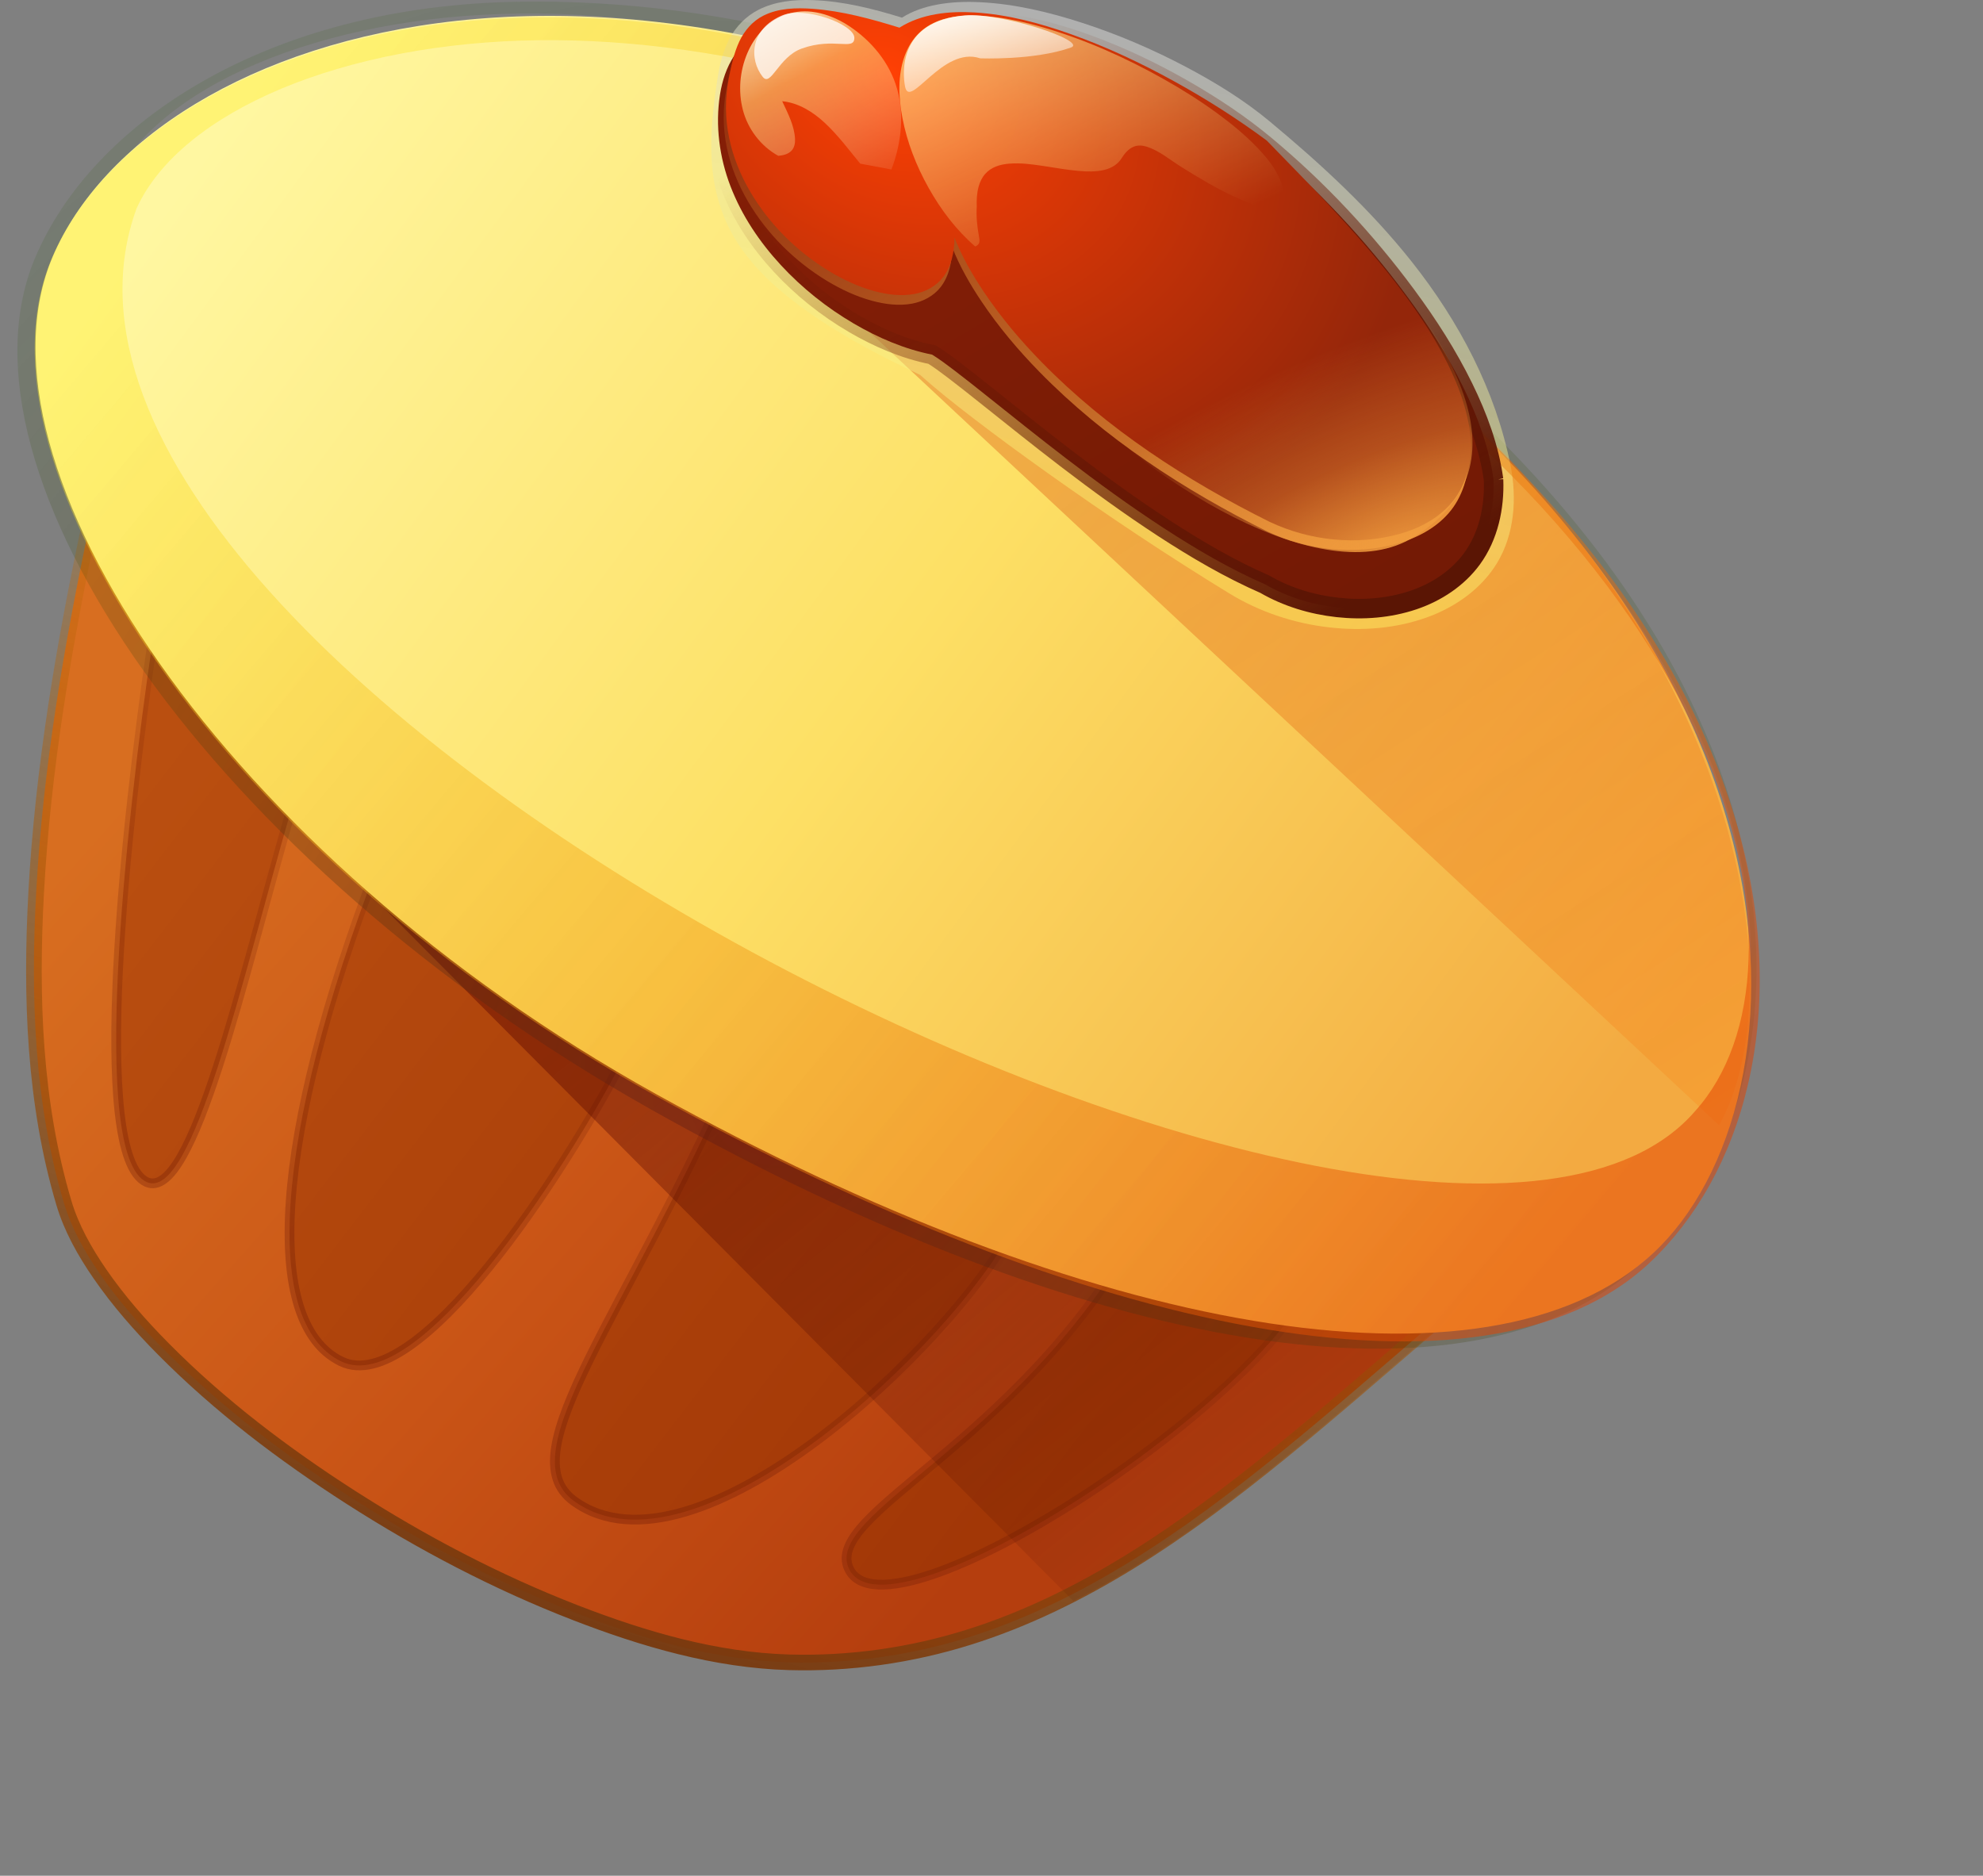
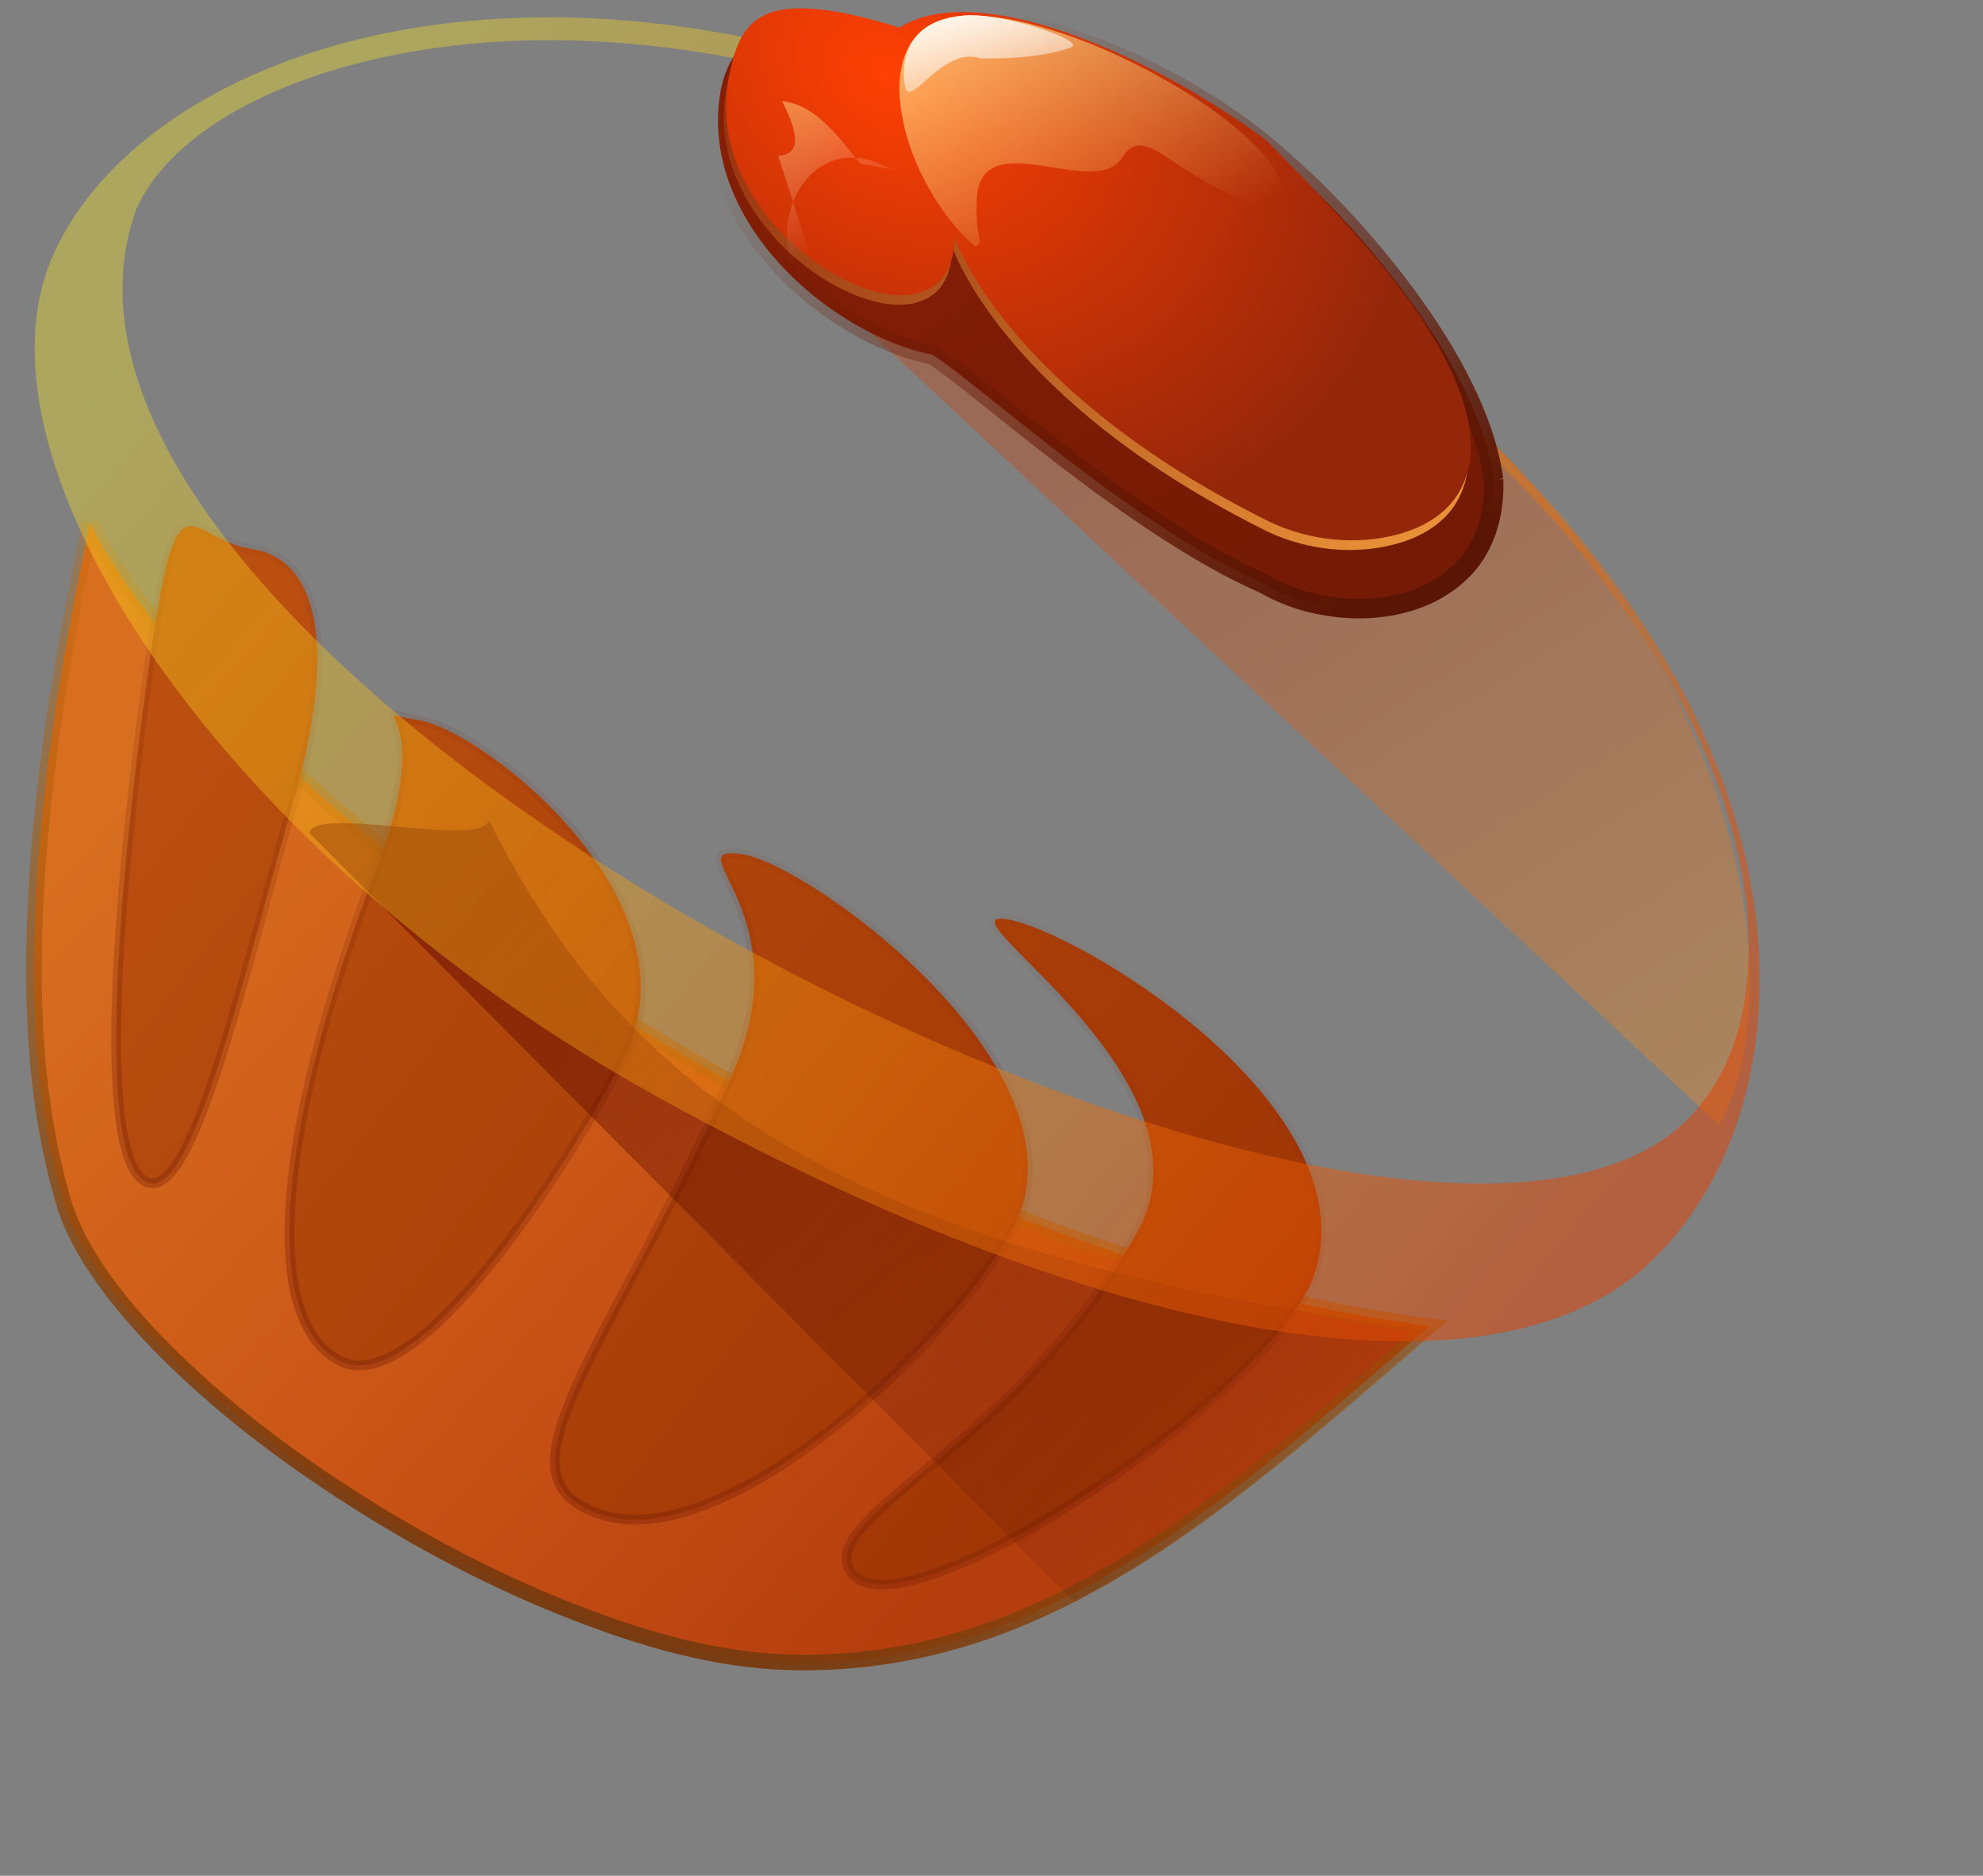
<svg xmlns="http://www.w3.org/2000/svg" xmlns:ns1="http://www.inkscape.org/namespaces/inkscape" xmlns:ns2="http://sodipodi.sourceforge.net/DTD/sodipodi-0.dtd" xmlns:xlink="http://www.w3.org/1999/xlink" width="508.421" height="480.897" id="svg6343" version="1.1" ns1:version="0.92.3 (2405546, 2018-03-11)" ns2:docname="keksik.svg" ns1:export-filename="D:\Sasha\ar\чикаго\29\pikabu\иконка.png" ns1:export-xdpi="286.41748" ns1:export-ydpi="286.41748">
  <rect width="100%" height="100%" fill="#808080" stroke="none" />
  <defs id="defs6345">
    <linearGradient id="linearGradient8498">
      <stop style="stop-color:#770000;stop-opacity:0.737;" offset="0" id="stop8500" />
      <stop style="stop-color:#2b0000;stop-opacity:0;" offset="1" id="stop8502" />
    </linearGradient>
    <linearGradient id="linearGradient8415">
      <stop style="stop-color:#d4ff6b;stop-opacity:0.163;" offset="0" id="stop8417" />
      <stop style="stop-color:#59e718;stop-opacity:0.374;" offset="1" id="stop8419" />
    </linearGradient>
    <linearGradient id="linearGradient8330">
      <stop style="stop-color:#74360f;stop-opacity:1;" offset="0" id="stop8332" />
      <stop style="stop-color:#dc7d00;stop-opacity:0;" offset="1" id="stop8334" />
    </linearGradient>
    <linearGradient id="linearGradient8322">
      <stop style="stop-color:#fff766;stop-opacity:0.447;" offset="0" id="stop8324" />
      <stop style="stop-color:#dbdbdb;stop-opacity:0.526;" offset="1" id="stop8326" />
    </linearGradient>
    <linearGradient id="linearGradient8263">
      <stop id="stop8265" offset="0" style="stop-color:#ff9b26;stop-opacity:0.353;" />
      <stop id="stop8267" offset="1" style="stop-color:#d43c00;stop-opacity:0.326;" />
    </linearGradient>
    <linearGradient id="linearGradient8119">
      <stop style="stop-color:#3d3d3d;stop-opacity:0.7;" offset="0" id="stop8121" />
      <stop style="stop-color:#3d3d3d;stop-opacity:0;" offset="1" id="stop8123" />
    </linearGradient>
    <linearGradient id="linearGradient8103">
      <stop style="stop-color:#226405;stop-opacity:1;" offset="0" id="stop8105" />
      <stop style="stop-color:#2d9100;stop-opacity:0.268;" offset="1" id="stop8107" />
    </linearGradient>
    <linearGradient id="linearGradient7946">
      <stop id="stop7948" offset="0" style="stop-color:#d4ff6b;stop-opacity:0.637;" />
      <stop id="stop7950" offset="1" style="stop-color:#59e718;stop-opacity:0.584;" />
    </linearGradient>
    <ns1:path-effect effect="skeletal" id="path-effect7936" is_visible="true" pattern="M 0,0 H 1" copytype="single_stretched" prop_scale="1" scale_y_rel="false" spacing="0" normal_offset="0" tang_offset="0" prop_units="false" vertical_pattern="false" fuse_tolerance="0" />
    <linearGradient id="linearGradient7892">
      <stop style="stop-color:#caff48;stop-opacity:0.163;" offset="0" id="stop7894" />
      <stop style="stop-color:#000000;stop-opacity:0.237;" offset="1" id="stop7896" />
    </linearGradient>
    <linearGradient id="linearGradient7682">
      <stop style="stop-color:#2d770a;stop-opacity:0.647;" offset="0" id="stop7684" />
      <stop style="stop-color:#f3f573;stop-opacity:0.158;" offset="1" id="stop7686" />
    </linearGradient>
    <linearGradient id="linearGradient7674">
      <stop style="stop-color:#40a511;stop-opacity:0.637;" offset="0" id="stop7676" />
      <stop style="stop-color:#27640a;stop-opacity:0.753;" offset="1" id="stop7678" />
    </linearGradient>
    <linearGradient id="linearGradient7574">
      <stop style="stop-color:#651717;stop-opacity:0.447;" offset="0" id="stop7576" />
      <stop style="stop-color:#25640a;stop-opacity:0.074;" offset="1" id="stop7578" />
    </linearGradient>
    <linearGradient id="linearGradient7532">
      <stop style="stop-color:#fdeb22;stop-opacity:0.358;" offset="0" id="stop7534" />
      <stop style="stop-color:#e44100;stop-opacity:0.505;" offset="1" id="stop7536" />
    </linearGradient>
    <linearGradient id="linearGradient7457">
      <stop style="stop-color:#6f1a05;stop-opacity:0.442;" offset="0" id="stop7459" />
      <stop style="stop-color:#6f1a05;stop-opacity:0;" offset="1" id="stop7461" />
    </linearGradient>
    <linearGradient id="linearGradient7430">
      <stop style="stop-color:#ba4f10;stop-opacity:1;" offset="0" id="stop7432" />
      <stop style="stop-color:#a13606;stop-opacity:1;" offset="1" id="stop7434" />
    </linearGradient>
    <linearGradient id="linearGradient7422">
      <stop style="stop-color:#000000;stop-opacity:1;" offset="0" id="stop7424" />
      <stop style="stop-color:#000000;stop-opacity:0;" offset="1" id="stop7426" />
    </linearGradient>
    <linearGradient id="linearGradient7347">
      <stop style="stop-color:#5a1504;stop-opacity:1;" offset="0" id="stop7349" />
      <stop style="stop-color:#6f1a05;stop-opacity:0;" offset="1" id="stop7351" />
    </linearGradient>
    <linearGradient id="linearGradient7331">
      <stop style="stop-color:#741a05;stop-opacity:1;" offset="0" id="stop7333" />
      <stop style="stop-color:#841e06;stop-opacity:1;" offset="1" id="stop7335" />
    </linearGradient>
    <linearGradient ns1:collect="always" id="linearGradient7323">
      <stop style="stop-color:#ffffff;stop-opacity:1;" offset="0" id="stop7325" />
      <stop style="stop-color:#ffffff;stop-opacity:0;" offset="1" id="stop7327" />
    </linearGradient>
    <ns1:path-effect effect="skeletal" id="path-effect7307" is_visible="true" pattern="m 94.738,762.966 h 1" copytype="single_stretched" prop_scale="1" scale_y_rel="false" spacing="0" normal_offset="0" tang_offset="0" prop_units="false" vertical_pattern="false" fuse_tolerance="0" />
    <linearGradient id="linearGradient7275">
      <stop style="stop-color:#f19d3e;stop-opacity:1;" offset="0" id="stop7277" />
      <stop id="stop7303" offset="0.499" style="stop-color:#f19d3e;stop-opacity:0.353;" />
      <stop id="stop7285" offset="1" style="stop-color:#f19d3e;stop-opacity:0;" />
    </linearGradient>
    <linearGradient ns1:collect="always" id="linearGradient7267">
      <stop style="stop-color:#e99138;stop-opacity:1;" offset="0" id="stop7269" />
      <stop style="stop-color:#e99138;stop-opacity:0;" offset="1" id="stop7271" />
    </linearGradient>
    <linearGradient id="linearGradient7212">
      <stop style="stop-color:#da3910;stop-opacity:1;" offset="0" id="stop7214" />
      <stop style="stop-color:#e1860e;stop-opacity:1;" offset="1" id="stop7216" />
    </linearGradient>
    <linearGradient id="linearGradient7199">
      <stop style="stop-color:#ffffff;stop-opacity:1;" offset="0" id="stop7201" />
      <stop id="stop7210" offset="0.395" style="stop-color:#fff695;stop-opacity:0.468;" />
      <stop style="stop-color:#ffffff;stop-opacity:0;" offset="1" id="stop7203" />
    </linearGradient>
    <ns1:path-effect effect="skeletal" id="path-effect7197" is_visible="true" pattern="m 102.238,764.466 h 1" copytype="single_stretched" prop_scale="1" scale_y_rel="false" spacing="0" normal_offset="0" tang_offset="0" prop_units="false" vertical_pattern="false" fuse_tolerance="0" />
    <linearGradient id="linearGradient7187">
      <stop style="stop-color:#e64d1d;stop-opacity:1;" offset="0" id="stop7189" />
      <stop style="stop-color:#b12d0c;stop-opacity:1;" offset="1" id="stop7191" />
    </linearGradient>
    <linearGradient id="linearGradient7173">
      <stop id="stop7183" offset="0" style="stop-color:#be3711;stop-opacity:1;" />
      <stop style="stop-color:#e74819;stop-opacity:1;" offset="1" id="stop7177" />
    </linearGradient>
    <ns1:path-effect effect="skeletal" id="path-effect7071" is_visible="true" pattern="M 0,0 H 1" copytype="single_stretched" prop_scale="1" scale_y_rel="false" spacing="0" normal_offset="0" tang_offset="0" prop_units="false" vertical_pattern="false" fuse_tolerance="0" />
    <linearGradient id="linearGradient7057">
      <stop style="stop-color:#b53e0e;stop-opacity:1;" offset="0" id="stop7059" />
      <stop id="stop7067" offset="0.458" style="stop-color:#c95416;stop-opacity:1;" />
      <stop style="stop-color:#d86e20;stop-opacity:1;" offset="1" id="stop7061" />
    </linearGradient>
    <ns1:path-effect effect="skeletal" id="path-effect7035" is_visible="true" pattern="m 105.823,768.938 h 1" copytype="single_stretched" prop_scale="1" scale_y_rel="false" spacing="0" normal_offset="0" tang_offset="0" prop_units="false" vertical_pattern="false" fuse_tolerance="0" />
    <linearGradient id="linearGradient7021">
      <stop style="stop-color:#f3aa41;stop-opacity:1;" offset="0" id="stop7023" />
      <stop id="stop7031" offset="0.5" style="stop-color:#fde065;stop-opacity:1;" />
      <stop style="stop-color:#fff7a1;stop-opacity:1;" offset="1" id="stop7025" />
    </linearGradient>
    <linearGradient id="linearGradient7013">
      <stop style="stop-color:#fff8a6;stop-opacity:1;" offset="0" id="stop7015" />
      <stop style="stop-color:#ffee8c;stop-opacity:0;" offset="1" id="stop7017" />
    </linearGradient>
    <linearGradient id="linearGradient6978">
      <stop style="stop-color:#439a1c;stop-opacity:1;" offset="0" id="stop6980" />
      <stop style="stop-color:#e4f34d;stop-opacity:1;" offset="1" id="stop6982" />
    </linearGradient>
    <linearGradient id="linearGradient6966">
      <stop style="stop-color:#b4de29;stop-opacity:1;" offset="0" id="stop6968" />
      <stop id="stop7357" offset="0.182" style="stop-color:#a3d925;stop-opacity:1;" />
      <stop id="stop6974" offset="0.546" style="stop-color:#60c11a;stop-opacity:1;" />
      <stop style="stop-color:#4bb818;stop-opacity:1;" offset="1" id="stop6970" />
    </linearGradient>
    <linearGradient id="linearGradient6958">
      <stop style="stop-color:#4bb818;stop-opacity:1;" offset="0" id="stop6960" />
      <stop style="stop-color:#4bb818;stop-opacity:1;" offset="1" id="stop6962" />
    </linearGradient>
    <linearGradient id="linearGradient6885">
      <stop style="stop-color:#b2de29;stop-opacity:1;" offset="0" id="stop6887" />
      <stop style="stop-color:#b2de29;stop-opacity:0;" offset="1" id="stop6889" />
    </linearGradient>
    <linearGradient ns1:collect="always" xlink:href="#linearGradient6966" id="linearGradient6972" x1="286.453" y1="2418.955" x2="286.453" y2="3047.27" gradientUnits="userSpaceOnUse" gradientTransform="translate(55.909,660.64)" />
    <linearGradient ns1:collect="always" xlink:href="#linearGradient7021" id="linearGradient7027" x1="531.782" y1="3497.783" x2="180.784" y2="3239.184" gradientUnits="userSpaceOnUse" gradientTransform="translate(105.823,92.652)" />
    <linearGradient ns1:collect="always" xlink:href="#linearGradient7057" id="linearGradient7063" x1="378.065" y1="3602.326" x2="157.385" y2="3406.086" gradientUnits="userSpaceOnUse" gradientTransform="translate(105.823,92.652)" />
    <ns1:path-effect effect="skeletal" id="path-effect7071-8" is_visible="true" pattern="m 4,0 h 1" copytype="single_stretched" prop_scale="1" scale_y_rel="false" spacing="0" normal_offset="0" tang_offset="0" prop_units="false" vertical_pattern="false" fuse_tolerance="0" />
    <ns1:path-effect effect="skeletal" id="path-effect7071-8-0" is_visible="true" pattern="m 101.259,764.36 h 1" copytype="single_stretched" prop_scale="1" scale_y_rel="false" spacing="0" normal_offset="0" tang_offset="0" prop_units="false" vertical_pattern="false" fuse_tolerance="0" />
    <ns1:path-effect effect="skeletal" id="path-effect7071-8-0-4" is_visible="true" pattern="m 5.621,670.821 h 1" copytype="single_stretched" prop_scale="1" scale_y_rel="false" spacing="0" normal_offset="0" tang_offset="0" prop_units="false" vertical_pattern="false" fuse_tolerance="0" />
    <ns1:path-effect effect="skeletal" id="path-effect7071-8-0-0" is_visible="true" pattern="m 98.898,761.846 h 1" copytype="single_stretched" prop_scale="1" scale_y_rel="false" spacing="0" normal_offset="0" tang_offset="0" prop_units="false" vertical_pattern="false" fuse_tolerance="0" />
    <linearGradient ns1:collect="always" xlink:href="#linearGradient7199" id="linearGradient7205" x1="327.728" y1="3183.644" x2="360.5" y2="3243.144" gradientUnits="userSpaceOnUse" gradientTransform="translate(104.738,100.466)" />
    <radialGradient ns1:collect="always" xlink:href="#linearGradient7187-1" id="radialGradient7193-2" cx="373.402" cy="3167.514" fx="373.402" fy="3167.514" r="95.512" gradientTransform="matrix(1.269,0.791,-0.599,0.961,1815.975,-133.724)" gradientUnits="userSpaceOnUse" />
    <linearGradient id="linearGradient7187-1">
      <stop style="stop-color:#ff4004;stop-opacity:1;" offset="0" id="stop7189-5" />
      <stop style="stop-color:#94260a;stop-opacity:1;" offset="1" id="stop7191-4" />
    </linearGradient>
    <ns1:path-effect effect="skeletal" id="path-effect7071-8-0-0-4" is_visible="true" pattern="m 99.484,759.369 h 1" copytype="single_stretched" prop_scale="1" scale_y_rel="false" spacing="0" normal_offset="0" tang_offset="0" prop_units="false" vertical_pattern="false" fuse_tolerance="0" />
    <radialGradient r="95.512" fy="3185.235" fx="357.249" cy="3185.235" cx="357.249" gradientTransform="matrix(1.269,0.791,-0.599,0.961,1918.798,-34.235)" gradientUnits="userSpaceOnUse" id="radialGradient7246" xlink:href="#linearGradient7187-1" ns1:collect="always" />
    <linearGradient ns1:collect="always" xlink:href="#linearGradient7267" id="linearGradient7273" x1="494.154" y1="3329.809" x2="313.948" y2="3158.689" gradientUnits="userSpaceOnUse" gradientTransform="translate(102.238,101.966)" />
    <radialGradient ns1:collect="always" xlink:href="#linearGradient7275" id="radialGradient7301" cx="483.362" cy="3338.627" fx="483.362" fy="3338.627" r="56.817" gradientTransform="matrix(2.365,-0.983,0.386,0.93,-1838.044,805.163)" gradientUnits="userSpaceOnUse" />
    <linearGradient ns1:collect="always" xlink:href="#linearGradient7013" id="linearGradient7315" x1="357.258" y1="3156.61" x2="405.991" y2="3262.11" gradientUnits="userSpaceOnUse" gradientTransform="translate(103.238,103.466)" />
    <linearGradient ns1:collect="always" xlink:href="#linearGradient7323" id="linearGradient7329" x1="370.191" y1="3189.133" x2="380.108" y2="3228.133" gradientUnits="userSpaceOnUse" gradientTransform="translate(102.238,101.966)" />
    <linearGradient ns1:collect="always" xlink:href="#linearGradient7331" id="linearGradient7337" x1="475.543" y1="3341.794" x2="385.979" y2="3189.167" gradientUnits="userSpaceOnUse" gradientTransform="translate(107.238,103.966)" />
    <linearGradient ns1:collect="always" xlink:href="#linearGradient7347" id="linearGradient7353" x1="475.543" y1="3341.794" x2="385.979" y2="3189.167" gradientUnits="userSpaceOnUse" gradientTransform="translate(107.238,103.966)" />
    <linearGradient ns1:collect="always" xlink:href="#linearGradient7430" id="linearGradient7436" x1="157.385" y1="3406.086" x2="421.082" y2="3592.762" gradientUnits="userSpaceOnUse" />
    <linearGradient ns1:collect="always" xlink:href="#linearGradient7430" id="linearGradient7455" gradientUnits="userSpaceOnUse" x1="157.385" y1="3406.086" x2="396.449" y2="3589.598" />
    <linearGradient ns1:collect="always" xlink:href="#linearGradient7457" id="linearGradient7463" x1="234.666" y1="3606.904" x2="357.942" y2="3396.186" gradientUnits="userSpaceOnUse" />
    <linearGradient ns1:collect="always" xlink:href="#linearGradient7021-4" id="linearGradient7027-5" x1="531.782" y1="3497.783" x2="180.784" y2="3239.184" gradientUnits="userSpaceOnUse" />
    <linearGradient id="linearGradient7021-4">
      <stop style="stop-color:#f3aa41;stop-opacity:1;" offset="0" id="stop7023-0" />
      <stop id="stop7031-3" offset="0.5" style="stop-color:#fde065;stop-opacity:1;" />
      <stop style="stop-color:#fff7a1;stop-opacity:1;" offset="1" id="stop7025-4" />
    </linearGradient>
    <linearGradient ns1:collect="always" xlink:href="#linearGradient7532" id="linearGradient7538" x1="185.253" y1="3249.091" x2="521.127" y2="3533.091" gradientUnits="userSpaceOnUse" gradientTransform="translate(105.823,92.652)" />
    <linearGradient ns1:collect="always" xlink:href="#linearGradient7532-9" id="linearGradient7538-2" x1="185.253" y1="3249.091" x2="521.127" y2="3533.091" gradientUnits="userSpaceOnUse" />
    <linearGradient id="linearGradient7532-9">
      <stop style="stop-color:#fdeb22;stop-opacity:0.358;" offset="0" id="stop7534-8" />
      <stop style="stop-color:#e44100;stop-opacity:0.505;" offset="1" id="stop7536-2" />
    </linearGradient>
    <radialGradient ns1:collect="always" xlink:href="#linearGradient7574" id="radialGradient7582" cx="328.647" cy="3510.326" fx="328.647" fy="3510.326" r="223.064" gradientTransform="matrix(1.307,-0.674,0.699,1.354,-2448.122,-960.97)" gradientUnits="userSpaceOnUse" />
    <linearGradient ns1:collect="always" xlink:href="#linearGradient6966-8" id="linearGradient6972-7" x1="286.453" y1="2418.955" x2="286.453" y2="3047.27" gradientUnits="userSpaceOnUse" gradientTransform="translate(55.909,660.64)" />
    <linearGradient id="linearGradient6966-8">
      <stop style="stop-color:#b4de29;stop-opacity:1;" offset="0" id="stop6968-5" />
      <stop id="stop7357-8" offset="0.182" style="stop-color:#a3d925;stop-opacity:1;" />
      <stop id="stop6974-3" offset="0.546" style="stop-color:#60c11a;stop-opacity:1;" />
      <stop style="stop-color:#4bb818;stop-opacity:1;" offset="1" id="stop6970-9" />
    </linearGradient>
    <linearGradient ns1:collect="always" xlink:href="#linearGradient6978-4" id="linearGradient6984-4" x1="286.453" y1="3047.27" x2="286.453" y2="2418.955" gradientUnits="userSpaceOnUse" gradientTransform="translate(55.909,660.64)" />
    <linearGradient id="linearGradient6978-4">
      <stop style="stop-color:#439a1c;stop-opacity:1;" offset="0" id="stop6980-6" />
      <stop style="stop-color:#e4f34d;stop-opacity:1;" offset="1" id="stop6982-9" />
    </linearGradient>
    <linearGradient ns1:collect="always" xlink:href="#linearGradient7430" id="linearGradient7672" gradientUnits="userSpaceOnUse" x1="157.385" y1="3406.086" x2="421.082" y2="3592.762" />
    <linearGradient ns1:collect="always" xlink:href="#linearGradient7674" id="linearGradient7680" x1="656.906" y1="3671.172" x2="257.031" y2="3349.172" gradientUnits="userSpaceOnUse" gradientTransform="matrix(0.997,0,0,0.99,0.542,31.82)" />
    <linearGradient ns1:collect="always" xlink:href="#linearGradient7057-1" id="linearGradient7063-2" x1="378.065" y1="3602.326" x2="157.385" y2="3406.086" gradientUnits="userSpaceOnUse" gradientTransform="translate(4,-12)" />
    <linearGradient id="linearGradient7057-1">
      <stop style="stop-color:#b53e0e;stop-opacity:1;" offset="0" id="stop7059-6" />
      <stop id="stop7067-3" offset="0.458" style="stop-color:#c95416;stop-opacity:1;" />
      <stop style="stop-color:#d86e20;stop-opacity:1;" offset="1" id="stop7061-8" />
    </linearGradient>
    <ns1:path-effect effect="skeletal" id="path-effect7035-3" is_visible="true" pattern="m -43.334,404.022 h 1" copytype="single_stretched" prop_scale="1" scale_y_rel="false" spacing="0" normal_offset="0" tang_offset="0" prop_units="false" vertical_pattern="false" fuse_tolerance="0" />
    <linearGradient id="linearGradient7021-8">
      <stop style="stop-color:#f3aa41;stop-opacity:1;" offset="0" id="stop7023-6" />
      <stop id="stop7031-0" offset="0.5" style="stop-color:#fde065;stop-opacity:1;" />
      <stop style="stop-color:#fff7a1;stop-opacity:1;" offset="1" id="stop7025-1" />
    </linearGradient>
    <linearGradient id="linearGradient7331-6">
      <stop style="stop-color:#741a05;stop-opacity:1;" offset="0" id="stop7333-0" />
      <stop style="stop-color:#841e06;stop-opacity:1;" offset="1" id="stop7335-5" />
    </linearGradient>
    <linearGradient id="linearGradient7347-6">
      <stop style="stop-color:#5a1504;stop-opacity:1;" offset="0" id="stop7349-7" />
      <stop style="stop-color:#6f1a05;stop-opacity:0;" offset="1" id="stop7351-9" />
    </linearGradient>
    <ns1:path-effect effect="skeletal" id="path-effect7071-8-0-3" is_visible="true" pattern="m -47.898,399.445 h 1" copytype="single_stretched" prop_scale="1" scale_y_rel="false" spacing="0" normal_offset="0" tang_offset="0" prop_units="false" vertical_pattern="false" fuse_tolerance="0" />
    <linearGradient ns1:collect="always" xlink:href="#linearGradient7057-16" id="linearGradient7063-8" x1="378.065" y1="3602.326" x2="157.385" y2="3406.086" gradientUnits="userSpaceOnUse" gradientTransform="translate(4,-12)" />
    <linearGradient id="linearGradient7057-16">
      <stop style="stop-color:#b53e0e;stop-opacity:1;" offset="0" id="stop7059-3" />
      <stop id="stop7067-8" offset="0.458" style="stop-color:#c95416;stop-opacity:1;" />
      <stop style="stop-color:#d86e20;stop-opacity:1;" offset="1" id="stop7061-7" />
    </linearGradient>
    <ns1:path-effect effect="skeletal" id="path-effect7035-6" is_visible="true" pattern="m 100.475,762.694 h 1" copytype="single_stretched" prop_scale="1" scale_y_rel="false" spacing="0" normal_offset="0" tang_offset="0" prop_units="false" vertical_pattern="false" fuse_tolerance="0" />
    <linearGradient ns1:collect="always" xlink:href="#linearGradient7892" id="linearGradient7898" x1="133.158" y1="3506.646" x2="365.976" y2="3612.138" gradientUnits="userSpaceOnUse" gradientTransform="matrix(0.992,0,0,0.99,105.928,140.769)" />
    <linearGradient ns1:collect="always" xlink:href="#linearGradient7946" id="linearGradient7944" x1="186" y1="3625.112" x2="354.5" y2="3625.112" gradientUnits="userSpaceOnUse" />
    <linearGradient id="linearGradient7331-5">
      <stop style="stop-color:#741a05;stop-opacity:1;" offset="0" id="stop7333-8" />
      <stop style="stop-color:#841e06;stop-opacity:1;" offset="1" id="stop7335-58" />
    </linearGradient>
    <linearGradient id="linearGradient7347-3">
      <stop style="stop-color:#5a1504;stop-opacity:1;" offset="0" id="stop7349-3" />
      <stop style="stop-color:#6f1a05;stop-opacity:0;" offset="1" id="stop7351-1" />
    </linearGradient>
    <ns1:path-effect effect="skeletal" id="path-effect7071-8-0-08" is_visible="true" pattern="m -211.637,635.35 h 1" copytype="single_stretched" prop_scale="1" scale_y_rel="false" spacing="0" normal_offset="0" tang_offset="0" prop_units="false" vertical_pattern="false" fuse_tolerance="0" />
    <linearGradient id="linearGradient7021-0">
      <stop style="stop-color:#f3aa41;stop-opacity:1;" offset="0" id="stop7023-9" />
      <stop id="stop7031-2" offset="0.5" style="stop-color:#fde065;stop-opacity:1;" />
      <stop style="stop-color:#fff7a1;stop-opacity:1;" offset="1" id="stop7025-49" />
    </linearGradient>
    <linearGradient ns1:collect="always" xlink:href="#linearGradient7057-5" id="linearGradient7063-1" x1="378.065" y1="3602.326" x2="157.385" y2="3406.086" gradientUnits="userSpaceOnUse" gradientTransform="translate(4,-12)" />
    <linearGradient id="linearGradient7057-5">
      <stop style="stop-color:#b53e0e;stop-opacity:1;" offset="0" id="stop7059-7" />
      <stop id="stop7067-33" offset="0.458" style="stop-color:#c95416;stop-opacity:1;" />
      <stop style="stop-color:#d86e20;stop-opacity:1;" offset="1" id="stop7061-4" />
    </linearGradient>
    <ns1:path-effect effect="skeletal" id="path-effect7035-2" is_visible="true" pattern="m -207.072,639.927 h 1" copytype="single_stretched" prop_scale="1" scale_y_rel="false" spacing="0" normal_offset="0" tang_offset="0" prop_units="false" vertical_pattern="false" fuse_tolerance="0" />
    <linearGradient ns1:collect="always" xlink:href="#linearGradient8119" id="linearGradient8125" x1="374.029" y1="3487.278" x2="572.829" y2="3627.285" gradientUnits="userSpaceOnUse" gradientTransform="translate(101.823,104.652)" />
    <linearGradient ns1:collect="always" xlink:href="#linearGradient8119-7" id="linearGradient8125-2" x1="374.029" y1="3487.278" x2="510.604" y2="3690.924" gradientUnits="userSpaceOnUse" />
    <linearGradient ns1:collect="always" id="linearGradient8119-7">
      <stop style="stop-color:#287406;stop-opacity:1;" offset="0" id="stop8121-7" />
      <stop style="stop-color:#287406;stop-opacity:0;" offset="1" id="stop8123-0" />
    </linearGradient>
    <filter ns1:collect="always" id="filter8203">
      <feGaussianBlur ns1:collect="always" stdDeviation="3.06" id="feGaussianBlur8205" />
    </filter>
    <linearGradient ns1:collect="always" xlink:href="#linearGradient7021-3" id="linearGradient7027-0" x1="531.782" y1="3497.783" x2="180.784" y2="3239.184" gradientUnits="userSpaceOnUse" gradientTransform="translate(4,-12)" />
    <linearGradient id="linearGradient7021-3">
      <stop style="stop-color:#f3aa41;stop-opacity:1;" offset="0" id="stop7023-7" />
      <stop id="stop7031-39" offset="0.5" style="stop-color:#fde065;stop-opacity:1;" />
      <stop style="stop-color:#fff7a1;stop-opacity:1;" offset="1" id="stop7025-5" />
    </linearGradient>
    <linearGradient ns1:collect="always" xlink:href="#linearGradient8263" id="linearGradient8261" x1="602.321" y1="3493.999" x2="457.354" y2="3266.673" gradientUnits="userSpaceOnUse" gradientTransform="translate(101.823,104.652)" />
    <linearGradient ns1:collect="always" xlink:href="#linearGradient7331-7" id="linearGradient7337-86" x1="475.543" y1="3341.794" x2="385.979" y2="3189.167" gradientUnits="userSpaceOnUse" gradientTransform="translate(5.414,-0.686)" />
    <linearGradient id="linearGradient7331-7">
      <stop style="stop-color:#741a05;stop-opacity:1;" offset="0" id="stop7333-08" />
      <stop style="stop-color:#841e06;stop-opacity:1;" offset="1" id="stop7335-1" />
    </linearGradient>
    <linearGradient ns1:collect="always" xlink:href="#linearGradient7347-30" id="linearGradient7353-8" x1="475.543" y1="3341.794" x2="385.979" y2="3189.167" gradientUnits="userSpaceOnUse" gradientTransform="translate(5.414,-0.686)" />
    <linearGradient id="linearGradient7347-30">
      <stop style="stop-color:#5a1504;stop-opacity:1;" offset="0" id="stop7349-36" />
      <stop style="stop-color:#6f1a05;stop-opacity:0;" offset="1" id="stop7351-2" />
    </linearGradient>
    <ns1:path-effect effect="skeletal" id="path-effect7071-8-0-02" is_visible="true" pattern="m 102.781,760.721 h 1" copytype="single_stretched" prop_scale="1" scale_y_rel="false" spacing="0" normal_offset="0" tang_offset="0" prop_units="false" vertical_pattern="false" fuse_tolerance="0" />
    <linearGradient ns1:collect="always" xlink:href="#linearGradient8322" id="linearGradient8328" x1="400.54" y1="3323.481" x2="429.781" y2="3194.788" gradientUnits="userSpaceOnUse" gradientTransform="translate(101.823,104.652)" />
    <linearGradient ns1:collect="always" xlink:href="#linearGradient8330" id="linearGradient8336" x1="281.655" y1="3614.368" x2="382.12" y2="3298.998" gradientUnits="userSpaceOnUse" gradientTransform="translate(101.823,104.652)" />
    <linearGradient ns1:collect="always" xlink:href="#linearGradient6966-1" id="linearGradient6972-4" x1="286.453" y1="2418.955" x2="286.453" y2="3047.27" gradientUnits="userSpaceOnUse" gradientTransform="translate(55.909,660.64)" />
    <linearGradient id="linearGradient6966-1">
      <stop style="stop-color:#b4de29;stop-opacity:1;" offset="0" id="stop6968-8" />
      <stop id="stop7357-3" offset="0.182" style="stop-color:#a3d925;stop-opacity:1;" />
      <stop id="stop6974-7" offset="0.546" style="stop-color:#60c11a;stop-opacity:1;" />
      <stop style="stop-color:#4bb818;stop-opacity:1;" offset="1" id="stop6970-5" />
    </linearGradient>
    <linearGradient ns1:collect="always" xlink:href="#linearGradient7946-0" id="linearGradient7944-7" x1="186" y1="3625.112" x2="354.5" y2="3625.112" gradientUnits="userSpaceOnUse" />
    <linearGradient id="linearGradient7946-0">
      <stop id="stop7948-4" offset="0" style="stop-color:#d4ff6b;stop-opacity:0.637;" />
      <stop id="stop7950-8" offset="1" style="stop-color:#59e718;stop-opacity:0.584;" />
    </linearGradient>
    <ns1:path-effect effect="skeletal" id="path-effect7936-8" is_visible="true" pattern="m 302.301,-292.381 h 1" copytype="single_stretched" prop_scale="1" scale_y_rel="false" spacing="0" normal_offset="0" tang_offset="0" prop_units="false" vertical_pattern="false" fuse_tolerance="0" />
    <linearGradient gradientTransform="translate(302.301,-292.381)" y2="3625.112" x2="354.5" y1="3625.112" x1="186" gradientUnits="userSpaceOnUse" id="linearGradient8394" xlink:href="#linearGradient8415" ns1:collect="always" />
    <linearGradient ns1:collect="always" xlink:href="#linearGradient7057-7" id="linearGradient7063-6" x1="378.065" y1="3602.326" x2="157.385" y2="3406.086" gradientUnits="userSpaceOnUse" gradientTransform="translate(4,-12)" />
    <linearGradient id="linearGradient7057-7">
      <stop style="stop-color:#b53e0e;stop-opacity:1;" offset="0" id="stop7059-8" />
      <stop id="stop7067-9" offset="0.458" style="stop-color:#c95416;stop-opacity:1;" />
      <stop style="stop-color:#d86e20;stop-opacity:1;" offset="1" id="stop7061-5" />
    </linearGradient>
    <linearGradient ns1:collect="always" xlink:href="#linearGradient8330-5" id="linearGradient8336-5" x1="281.655" y1="3614.368" x2="382.12" y2="3298.998" gradientUnits="userSpaceOnUse" />
    <linearGradient id="linearGradient8330-5">
      <stop style="stop-color:#74360f;stop-opacity:1;" offset="0" id="stop8332-6" />
      <stop style="stop-color:#dc7d00;stop-opacity:0;" offset="1" id="stop8334-6" />
    </linearGradient>
    <ns1:path-effect effect="skeletal" id="path-effect7035-30" is_visible="true" pattern="m -4.033,-88.941 h 1" copytype="single_stretched" prop_scale="1" scale_y_rel="false" spacing="0" normal_offset="0" tang_offset="0" prop_units="false" vertical_pattern="false" fuse_tolerance="0" />
    <linearGradient ns1:collect="always" xlink:href="#linearGradient8498" id="linearGradient8504" x1="154.255" y1="3259.911" x2="453.984" y2="3627.607" gradientUnits="userSpaceOnUse" gradientTransform="translate(101.823,104.652)" />
  </defs>
  <g ns1:label="Layer 1" ns1:groupmode="layer" id="layer1" transform="translate(-236.189,-3290.376)">
    <path style="fill:url(#linearGradient7063);fill-opacity:1;fill-rule:evenodd;stroke:url(#linearGradient8336);stroke-width:4;stroke-miterlimit:4;stroke-dasharray:none" d="m 259.252,3424.443 c -6.659,31.278 -12.048,62.914 -13.792,94.846 -1.456,26.665 -0.503,53.811 7.088,79.414 1.942,6.549 5.345,12.582 9.218,18.209 4.798,6.972 10.408,13.358 16.366,19.369 l 2e-5,0 c 14.36,14.489 30.725,26.892 47.893,37.91 l 3e-5,0 c 18.211,11.686 37.464,21.806 57.638,29.629 17.572,6.814 35.98,12.193 54.819,12.735 15.573,0.448 31.208,-1.768 46.074,-6.429 14.527,-4.554 28.291,-11.338 41.257,-19.317 13.56,-8.344 26.296,-17.961 38.655,-27.999 12.987,-10.548 25.572,-21.578 38.268,-32.474 -38.677,-5.035 -76.43,-16.069 -112.589,-30.69 l -5e-5,0 c -35.872,-14.505 -70.276,-32.589 -102.81,-53.537 l -4e-5,-1e-4 c -28.779,-18.531 -56.227,-39.256 -80.982,-62.897 l -3e-5,0 c -10.119,-9.664 -19.783,-19.83 -28.54,-30.744 -7.026,-8.756 -13.537,-17.988 -18.565,-28.026 z" id="path7033" ns1:path-effect="#path-effect7035" ns1:original-d="m 259.25201,3424.4426 c -14.1858,66.63 -20.3578,128.2058 -6.7041,174.2599 13.6538,46.0541 120.3056,115.9628 185.9344,117.8524 65.6287,1.8896 112.5039,-41.8061 164.2545,-86.2193 -151.2828,-19.6936 -308.6176,-136.2806 -343.4848,-205.893 z" ns1:connector-curvature="0" ns2:nodetypes="czzcc" />
    <g id="g7416" style="fill:url(#linearGradient7436);fill-opacity:1" transform="translate(105.823,92.652)">
      <g id="g7448" style="fill:url(#linearGradient7672)">
        <path id="path7359" style="fill:url(#linearGradient7455);fill-opacity:1;stroke:url(#linearGradient7463);stroke-width:2.5;stroke-miterlimit:4;stroke-dasharray:none;stroke-opacity:1" d="m 467.604,3523.727 c -9.591,31.31 -109.692,97.271 -119.574,76.189 -6.65,-14.188 42.702,-31.637 73.671,-85.865 22.631,-39.629 -51.105,-83.015 -33.584,-80.712 17.521,2.303 92.763,47.048 79.487,90.388 z m -77.555,-10.989 c -15.955,29.896 -81.562,92.228 -112.503,69.825 -8.583,-6.214 -5.11,-18.116 4.11,-36.811 8.737,-17.715 22.635,-41.531 36.327,-72.388 18.509,-41.714 -15.043,-58.973 2.478,-56.671 17.521,2.303 90.929,56.055 69.587,96.045 z m -100.029,-43.232 c -15.142,29.138 -52.668,86.746 -72.199,77.242 -20.259,-9.858 -17.275,-57.325 9.181,-126.768 16.336,-42.88 -5.354,-39.995 10.681,-37.645 16.035,2.351 73.496,46.453 52.338,87.17 z m -84.805,-64.889 c -12.842,44.206 -25.43,101.342 -37.223,96.163 -14.839,-6.517 -5.254,-92.68 1.402,-138.082 6.656,-45.401 9.495,-26.56 25.53,-24.209 16.035,2.351 22.861,22.857 10.29,66.129 z" ns1:connector-curvature="0" ns2:nodetypes="sssssssssssssssssssss" />
      </g>
    </g>
    <path style="fill:url(#linearGradient8504);fill-opacity:1;fill-rule:evenodd;stroke:none" d="m 361.538,3500.651 c -1.552,7.29 -44.718,-3.884 -46.063,3.272 l 195.884,196.9 c 32.46,-16.455 61.626,-42.696 92.531,-69.219 -151.283,-19.694 -207.485,-61.341 -242.352,-130.953 z" id="path7033-0" ns1:connector-curvature="0" ns2:nodetypes="ccccc" />
-     <path style="fill:url(#radialGradient7582);fill-opacity:1;stroke:none" d="m 369.825,3290.809 c -65.377,0.861 -110.154,31.302 -124.656,65.734 -23.226,55.146 45.245,154.78 157.486,218.021 112.241,63.24 211.503,80.344 254.561,39.284 48.141,-45.907 52.564,-165.119 -108.506,-267.796 -67.04,-42.736 -128.035,-55.913 -178.883,-55.243 z m -0.364,3.041 c 47.876,-0.547 108.535,14.436 173.361,53.171 140.608,84.018 161.868,192.639 128.346,230.537 -68.851,81.528 -452.118,-113.854 -406.889,-239.194 11.627,-25.75 54.217,-43.932 105.181,-44.514 z" id="path6988-8-1-2" ns1:connector-curvature="0" ns2:nodetypes="ssssssssccs" />
-     <path style="fill:url(#linearGradient7027);fill-opacity:1;stroke:none" d="m 660.08,3611.621 c -42.494,39.505 -145.398,20.446 -255.645,-40.732 -110.246,-61.178 -177.518,-161.407 -154.705,-214.755 25.324,-59.218 150.799,-100.159 301.102,-5.331 157.91,99.628 150.129,222.813 109.248,260.818 z" id="path6988-8" ns1:connector-curvature="0" ns2:nodetypes="sssss" />
    <path style="fill:url(#linearGradient8261);fill-opacity:1;stroke:none" d="m 490.263,3344.257 -38.987,23.916 225.655,210.679 c 20.093,-34.928 9.725,-144.182 -127.269,-230.613 -64.173,-40.488 -10.141,-3.85 -59.4,-3.982 z" id="path6988-8-9" ns1:connector-curvature="0" ns2:nodetypes="cccsc" />
-     <path style="fill:url(#linearGradient8328);fill-opacity:1;fill-rule:evenodd;stroke:none" ns1:path-effect="#path-effect7071-8-0-02" ns1:original-d="m 623.47051,3409.6938 c -8.0651,-40.722 -38.9972,-69.28 -61.7917,-88.2293 -22.7946,-18.9494 -73.822,-39.4637 -94.2381,-26.5574 -37.3786,-11.6009 -45.0178,1.1014 -47.2535,15.3902 -5.1319,32.7985 -0.725,51.2641 51.9191,76.2014 12.9383,11.6155 47.8537,36.8145 79.2793,56.0276 31.4256,19.213 80.1501,7.8894 72.0849,-32.8325 z" id="path7069-6-2-8" d="m 623.471,3409.694 c -3.8,-19.185 -13.211,-36.962 -25.372,-52.279 -10.626,-13.384 -23.278,-25.025 -36.419,-35.95 -6.576,-5.466 -13.908,-9.967 -21.47,-13.959 l -10e-6,0 c -8.509,-4.492 -17.387,-8.3 -26.541,-11.266 l -2e-5,0 c -8.467,-2.744 -17.206,-4.844 -26.095,-5.293 -3.728,-0.188 -7.487,-0.07 -11.156,0.618 0,0 -10e-6,0 -10e-6,0 -3.157,0.593 -6.261,1.625 -8.976,3.342 0,0 -10e-6,0 -10e-6,0 -7.431,-2.306 -15.062,-4.218 -22.838,-4.499 -4.777,-0.173 -9.712,0.308 -13.967,2.485 0,0 -1e-5,0 -1e-5,0 -3.138,1.606 -5.715,4.231 -7.378,7.34 0,0 -10e-6,0 -10e-6,0 -1.662,3.107 -2.525,6.583 -3.07,10.064 -1.151,7.355 -2.022,14.814 -1.456,22.236 0.504,6.599 2.365,13.125 5.749,18.812 4.116,6.918 10.122,12.536 16.582,17.338 9.59,7.128 20.244,12.699 31.043,17.815 4.299,3.859 8.848,7.43 13.426,10.953 10e-6,0 10e-6,1e-4 2e-5,1e-4 6.328,4.869 12.774,9.584 19.28,14.212 15.179,10.797 30.68,21.147 46.572,30.863 10e-6,0 2e-5,0 2e-5,0 7.765,4.747 16.612,7.677 25.655,8.702 1e-5,0 2e-5,0 3e-5,0 8.465,0.959 17.195,0.282 25.196,-2.643 7.203,-2.633 13.822,-7.319 17.792,-13.88 4.46,-7.372 5.115,-16.56 3.442,-25.012 z" ns1:connector-curvature="0" ns2:nodetypes="zzcsczz" />
    <path style="fill:url(#linearGradient7538);fill-opacity:1;stroke:none" d="m 373.917,3294.839 c -64.216,0.833 -110.161,28.346 -124.406,61.656 -22.814,53.347 44.441,153.603 154.688,214.781 110.246,61.178 212.656,82.561 254.949,42.84 47.286,-44.41 49.666,-163.605 -108.543,-262.934 -65.849,-41.342 -126.742,-56.992 -176.688,-56.344 z m 0.625,5.844 c 47.025,-0.529 106.607,13.965 170.281,51.438 138.11,81.278 158.993,186.357 126.066,223.019 -67.627,78.87 -444.085,-110.142 -399.66,-231.394 11.421,-24.91 53.254,-42.499 103.312,-43.063 z" id="path6988-8-1" ns1:connector-curvature="0" ns2:nodetypes="ssssssssccs" />
    <path style="fill:url(#linearGradient7337);fill-opacity:1;fill-rule:evenodd;stroke:url(#linearGradient7353);stroke-width:5;stroke-miterlimit:4;stroke-dasharray:none;stroke-opacity:1" ns1:path-effect="#path-effect7071-8-0" ns1:original-d="m 619.11961,3413.3331 c -4.1762,-30.4213 -35.8152,-66.8051 -58.6098,-85.7544 -22.7945,-18.9494 -68.5187,-40.5244 -88.9348,-27.6181 -37.3785,-11.6009 -48.5532,0.3943 -50.789,14.6831 -5.1319,32.7985 28.6199,61.5172 54.394,66.6555 11.8776,7.3728 51.3472,43.9984 85.2897,58.8559 22.0381,12.7706 59.9877,7.0131 58.6499,-26.822 z" id="path7069-6-2" d="m 619.12,3413.333 c -1.129,-8.224 -4.064,-16.113 -7.714,-23.568 -4.075,-8.323 -9.101,-16.157 -14.609,-23.611 l -2e-5,0 c -10.515,-14.23 -22.681,-27.265 -36.287,-38.575 l -10e-6,0 c -6.419,-5.336 -13.403,-9.968 -20.641,-14.125 -7.906,-4.54 -16.155,-8.502 -24.718,-11.63 -7.828,-2.86 -15.956,-5.1 -24.272,-5.657 -6.652,-0.446 -13.669,0.232 -19.304,3.794 -7.61,-2.362 -15.431,-4.253 -23.39,-4.609 -5.154,-0.231 -10.444,0.202 -15.183,2.242 -1e-5,0 -1e-5,0 -1e-5,0 -3.462,1.491 -6.519,3.949 -8.593,7.096 -1.958,2.971 -3.073,6.439 -3.623,9.954 -1.235,7.891 -0.162,16.076 2.71,23.529 2.886,7.491 7.449,14.275 12.898,20.171 5.44,5.886 11.776,10.936 18.693,14.985 10e-6,0 2e-5,0 3e-5,0 6.246,3.657 12.996,6.555 20.094,7.97 1.975,1.226 3.833,2.629 5.683,4.036 2.657,2.021 5.27,4.1 7.881,6.181 1e-5,0 2e-5,0 2e-5,0 6.907,5.504 13.793,11.036 20.806,16.404 8.115,6.21 16.38,12.232 24.943,17.807 8.309,5.41 16.892,10.451 25.976,14.427 l 2e-5,0 c 5.686,3.295 12.117,5.239 18.649,5.955 1e-5,0 2e-5,0 3e-5,0 6.523,0.715 13.224,0.208 19.441,-1.889 5.916,-1.995 11.382,-5.581 15.058,-10.627 4.2,-5.766 5.782,-13.133 5.501,-20.261 z" ns1:connector-curvature="0" ns2:nodetypes="czcsccc" />
    <path style="fill:url(#linearGradient7273);fill-opacity:1;fill-rule:evenodd;stroke:none" ns1:path-effect="#path-effect7071-8-0-0" ns1:original-d="m 612.75911,3406.8184 c -1.2445,-27.1965 -33.9558,-58.9213 -52.3671,-77.9261 -28.5,-21.1504 -73.7614,-41.8528 -94.1774,-28.9465 -37.3786,-11.6009 -41.0271,-1.0134 -43.7891,13.1831 -8.1319,41.7985 57.62,76.0172 57.894,40.6555 5.8776,14.8728 26.8472,45.9985 80.7897,72.856 19.5172,9.213 51.9836,5.7125 51.6499,-19.822 z" id="path7069-6-2-2" d="m 612.759,3406.818 c -0.335,-7.328 -2.851,-14.409 -6.118,-20.977 -3.73,-7.498 -8.494,-14.442 -13.628,-21.058 -5.271,-6.793 -10.975,-13.241 -16.846,-19.522 l -10e-6,0 c -5.175,-5.536 -10.502,-10.927 -15.775,-16.369 -7.589,-5.632 -15.587,-10.707 -23.868,-15.261 -8.438,-4.641 -17.181,-8.754 -26.253,-11.984 -7.99,-2.845 -16.271,-5.087 -24.737,-5.598 l -2e-5,0 c -6.665,-0.402 -13.677,0.328 -19.32,3.896 -7.254,-2.252 -14.648,-4.271 -22.223,-4.831 -4.296,-0.318 -8.801,-0.182 -12.653,1.748 -10e-6,0 -10e-6,0 -2e-5,0 -2.742,1.374 -4.862,3.808 -6.162,6.585 0,0 -10e-6,0 -10e-6,0 -1.426,3.046 -2.109,6.379 -2.751,9.68 -0.974,5.006 -0.905,10.206 0.142,15.198 1.016,4.848 2.922,9.492 5.435,13.761 4.894,8.312 11.967,15.308 20.218,20.304 10e-6,0 10e-6,0 2e-5,0 3.602,2.181 7.454,3.984 11.517,5.09 10e-6,0 2e-5,0 3e-5,10e-5 3.341,0.909 6.871,1.37 10.277,0.746 2.879,-0.527 5.628,-1.998 7.405,-4.324 2.168,-2.837 2.872,-6.55 2.9,-10.12 1.938,4.903 4.584,9.501 7.517,13.881 4.342,6.484 9.395,12.475 14.853,18.052 16.705,17.07 37.038,30.277 58.419,40.922 l 3e-5,0 c 10.269,4.848 22.326,6.154 33.269,3.119 l 3e-5,0 c 4.99,-1.384 9.787,-3.878 13.196,-7.776 3.6,-4.116 5.256,-9.697 5.185,-15.165 z" ns1:connector-curvature="0" ns2:nodetypes="cccsccc" />
    <path style="fill:url(#radialGradient7246);fill-opacity:1;fill-rule:evenodd;stroke:none" ns1:path-effect="#path-effect7071-8-0-0-4" ns1:original-d="m 613.34451,3404.342 c -1.2445,-27.1965 -33.9559,-58.9213 -52.3672,-77.9261 -28.5,-21.1504 -73.7613,-41.8528 -94.1774,-28.9465 -37.3786,-11.6009 -41.0271,-1.0134 -43.789,13.1831 -8.1319,41.7985 57.6199,76.0172 57.8939,40.6555 5.8777,14.8728 26.8473,45.9985 80.7897,72.856 19.5172,9.213 51.9836,5.7125 51.65,-19.822 z" id="path7069-6-2-2-4" d="m 613.345,3404.342 c -0.335,-7.328 -2.851,-14.409 -6.118,-20.977 -3.73,-7.498 -8.494,-14.442 -13.628,-21.058 -5.271,-6.793 -10.975,-13.241 -16.846,-19.522 0,0 -1e-5,0 -2e-5,0 -5.175,-5.536 -10.502,-10.927 -15.775,-16.369 l -10e-6,0 c -7.589,-5.632 -15.587,-10.707 -23.868,-15.261 -8.438,-4.641 -17.181,-8.754 -26.253,-11.984 -7.99,-2.845 -16.271,-5.087 -24.737,-5.598 l -1e-5,0 c -6.665,-0.402 -13.677,0.328 -19.32,3.896 -7.254,-2.252 -14.648,-4.271 -22.223,-4.831 -4.296,-0.318 -8.801,-0.182 -12.653,1.748 -1e-5,0 -1e-5,0 -2e-5,0 -2.742,1.374 -4.862,3.808 -6.162,6.585 -1.426,3.046 -2.109,6.379 -2.751,9.68 -0.974,5.006 -0.905,10.206 0.142,15.198 1.016,4.848 2.922,9.492 5.435,13.761 4.894,8.312 11.967,15.308 20.218,20.304 10e-6,0 10e-6,0 2e-5,0 3.602,2.181 7.454,3.984 11.517,5.09 1e-5,0 2e-5,0 3e-5,10e-5 3.341,0.909 6.871,1.37 10.277,0.746 2.879,-0.527 5.628,-1.998 7.405,-4.324 2.168,-2.837 2.872,-6.55 2.9,-10.12 0,0 0,0 0,0 1.938,4.903 4.584,9.501 7.517,13.881 4.342,6.484 9.395,12.475 14.853,18.052 16.705,17.07 37.038,30.277 58.419,40.922 l 3e-5,0 c 10.269,4.848 22.326,6.154 33.269,3.119 l 3e-5,0 c 4.99,-1.384 9.787,-3.878 13.196,-7.776 3.6,-4.116 5.256,-9.697 5.185,-15.165 z" ns1:connector-curvature="0" ns2:nodetypes="cccsccc" />
-     <path style="fill:url(#linearGradient7205);fill-opacity:1;fill-rule:evenodd;stroke:none" d="m 435.738,3330.328 c 1.236,-0.109 2.543,-0.419 3.393,-1.323 0.722,-0.769 0.94,-1.891 0.897,-2.945 l 0,0 c -0.141,-3.44 -1.839,-6.61 -3.29,-9.732 4.162,0.394 7.911,2.733 10.964,5.59 l 0,0 c 3.358,3.142 6.126,6.849 9.036,10.41 l 8,1.5 c 2.657,-6.961 3.472,-14.819 1.084,-21.877 -2.223,-6.571 -7.142,-12.043 -13.084,-15.623 l -1e-5,0 c -2.603,-1.492 -5.458,-2.61 -8.44,-2.94 -2.409,-0.267 -4.888,0.016 -7.143,0.906 l 0,0 c -4.311,1.702 -7.577,5.497 -9.379,9.768 l 0,0 c -1.904,4.513 -2.355,9.653 -1.148,14.4 1.265,4.975 4.613,9.39 9.11,11.865 z" id="path7195" ns1:path-effect="#path-effect7197" ns1:original-d="m 435.73761,3330.3277 c 6.4552,-0.5692 4.6507,-6.1461 1,-14 8.4787,0.8032 14.0922,8.7696 20,16 l 8,1.5 c 6.119,-16.0347 0.7723,-29.804 -12,-37.5 -24.013,-13.7641 -36.8861,23.0564 -17,34 z" ns1:connector-curvature="0" ns2:nodetypes="cccccc" />
-     <path style="fill:url(#radialGradient7301);fill-opacity:1;stroke:none" d="m 578.689,3343.425 c 33.287,36.943 48.61,66.932 19.986,84.642 -23.224,14.37 -68.652,-14.066 -94.161,-41.816 -25.509,-27.751 56.277,2.493 69.402,-10.017 9.986,-9.518 16.034,-6.819 4.773,-32.809 z" id="path7207" ns1:connector-curvature="0" ns2:nodetypes="csssc" />
+     <path style="fill:url(#linearGradient7205);fill-opacity:1;fill-rule:evenodd;stroke:none" d="m 435.738,3330.328 c 1.236,-0.109 2.543,-0.419 3.393,-1.323 0.722,-0.769 0.94,-1.891 0.897,-2.945 l 0,0 c -0.141,-3.44 -1.839,-6.61 -3.29,-9.732 4.162,0.394 7.911,2.733 10.964,5.59 l 0,0 c 3.358,3.142 6.126,6.849 9.036,10.41 l 8,1.5 l -1e-5,0 c -2.603,-1.492 -5.458,-2.61 -8.44,-2.94 -2.409,-0.267 -4.888,0.016 -7.143,0.906 l 0,0 c -4.311,1.702 -7.577,5.497 -9.379,9.768 l 0,0 c -1.904,4.513 -2.355,9.653 -1.148,14.4 1.265,4.975 4.613,9.39 9.11,11.865 z" id="path7195" ns1:path-effect="#path-effect7197" ns1:original-d="m 435.73761,3330.3277 c 6.4552,-0.5692 4.6507,-6.1461 1,-14 8.4787,0.8032 14.0922,8.7696 20,16 l 8,1.5 c 6.119,-16.0347 0.7723,-29.804 -12,-37.5 -24.013,-13.7641 -36.8861,23.0564 -17,34 z" ns1:connector-curvature="0" ns2:nodetypes="cccccc" />
    <path style="fill:url(#linearGradient7315);fill-opacity:1;fill-rule:evenodd;stroke:none" d="m 486.622,3343.354 c -0.066,-1.703 0.016,-3.428 0.459,-5.073 0.326,-1.211 0.871,-2.378 1.701,-3.319 0.737,-0.834 1.689,-1.466 2.722,-1.88 0,0 0,0 10e-6,0 1.12,-0.449 2.322,-0.663 3.524,-0.757 0,0 1e-5,0 1e-5,0 2.862,-0.224 5.735,0.168 8.575,0.59 l 10e-6,0 c 3.045,0.453 6.078,1.013 9.144,1.288 2.226,0.183 4.499,0.251 6.667,-0.288 1.747,-0.434 3.414,-1.419 4.338,-2.965 0,0 0,0 0,0 0.78,-1.22 1.753,-2.403 3.09,-2.958 1.064,-0.442 2.283,-0.356 3.38,-0 3.215,1.032 5.861,3.31 8.721,5.106 4.578,2.87 9.224,5.662 14.147,7.892 3.527,1.597 7.288,3.145 11.147,2.841 0.617,-0.986 0.955,-2.14 0.988,-3.303 0,0 0,0 0,0 0.037,-1.281 -0.263,-2.555 -0.723,-3.752 -1.236,-3.211 -3.472,-5.939 -5.841,-8.433 -3.171,-3.338 -6.753,-6.265 -10.472,-8.981 -4.354,-3.18 -8.928,-6.054 -13.626,-8.698 -9.76,-5.494 -20.055,-10.101 -30.81,-13.228 l -2e-5,0 c -4.654,-1.353 -9.405,-2.425 -14.231,-2.869 -3.841,-0.353 -7.779,-0.348 -11.481,0.735 -2.316,0.681 -4.499,1.869 -6.227,3.554 -1.65,1.609 -2.865,3.635 -3.654,5.8 -1.846,5.066 -1.603,10.681 -0.591,15.977 l 10e-6,0 c 1.199,6.276 3.568,12.303 6.689,17.879 l 1e-5,0 c 3.147,5.621 7.093,10.839 11.96,15.06 0.461,-0.19 0.909,-0.514 1.037,-0.996 0.151,-0.568 0.009,-1.168 -0.094,-1.746 -0.442,-2.466 -0.709,-4.972 -0.539,-7.472 z" id="path7305" ns1:path-effect="#path-effect7307" ns1:original-d="m 486.62221,3343.3539 c -0.6254,-16.1486 14.3347,-10.2114 26.1256,-9.151 4.9937,0.4101 9.1175,-0.093 11.0052,-3.2521 4.0478,-6.3299 8.142,-2.2833 15.1906,2.1435 9.9917,6.2629 19.3011,11.2043 25.294,10.7334 10.161,-16.2371 -60.5604,-56.0319 -86.1964,-48.5297 -20.2615,5.9594 -10.3903,42.1667 8.1769,58.2699 2.4758,-1.021 -0.096,-2.8872 0.4041,-10.214 z" ns1:connector-curvature="0" ns2:nodetypes="cccccccc" />
-     <path style="fill:#ffffff;fill-opacity:0.744;stroke:none" d="m 455.238,3300.078 c 0,3.452 -5.149,-0.25 -13.5,2.75 -5.977,2.147 -7.867,9.964 -10,7.25 -3.5,-4.452 -3.351,-12.25 5,-15.75 5.858,-2.455 18.5,2.298 18.5,5.75 z" id="path7317" ns1:connector-curvature="0" ns2:nodetypes="sssss" />
    <path style="fill:url(#linearGradient7329);fill-opacity:1;stroke:none" d="m 510.738,3302.578 c -9.5,3.333 -23.25,2.75 -23.25,2.75 -9.654,-3.262 -18.048,13.342 -19.25,7.25 -0.642,-3.256 -1.881,-16.759 15.25,-18.25 9.511,-0.828 31.81,6.65 27.25,8.25 z" id="path7320" ns1:connector-curvature="0" ns2:nodetypes="scsss" />
  </g>
</svg>